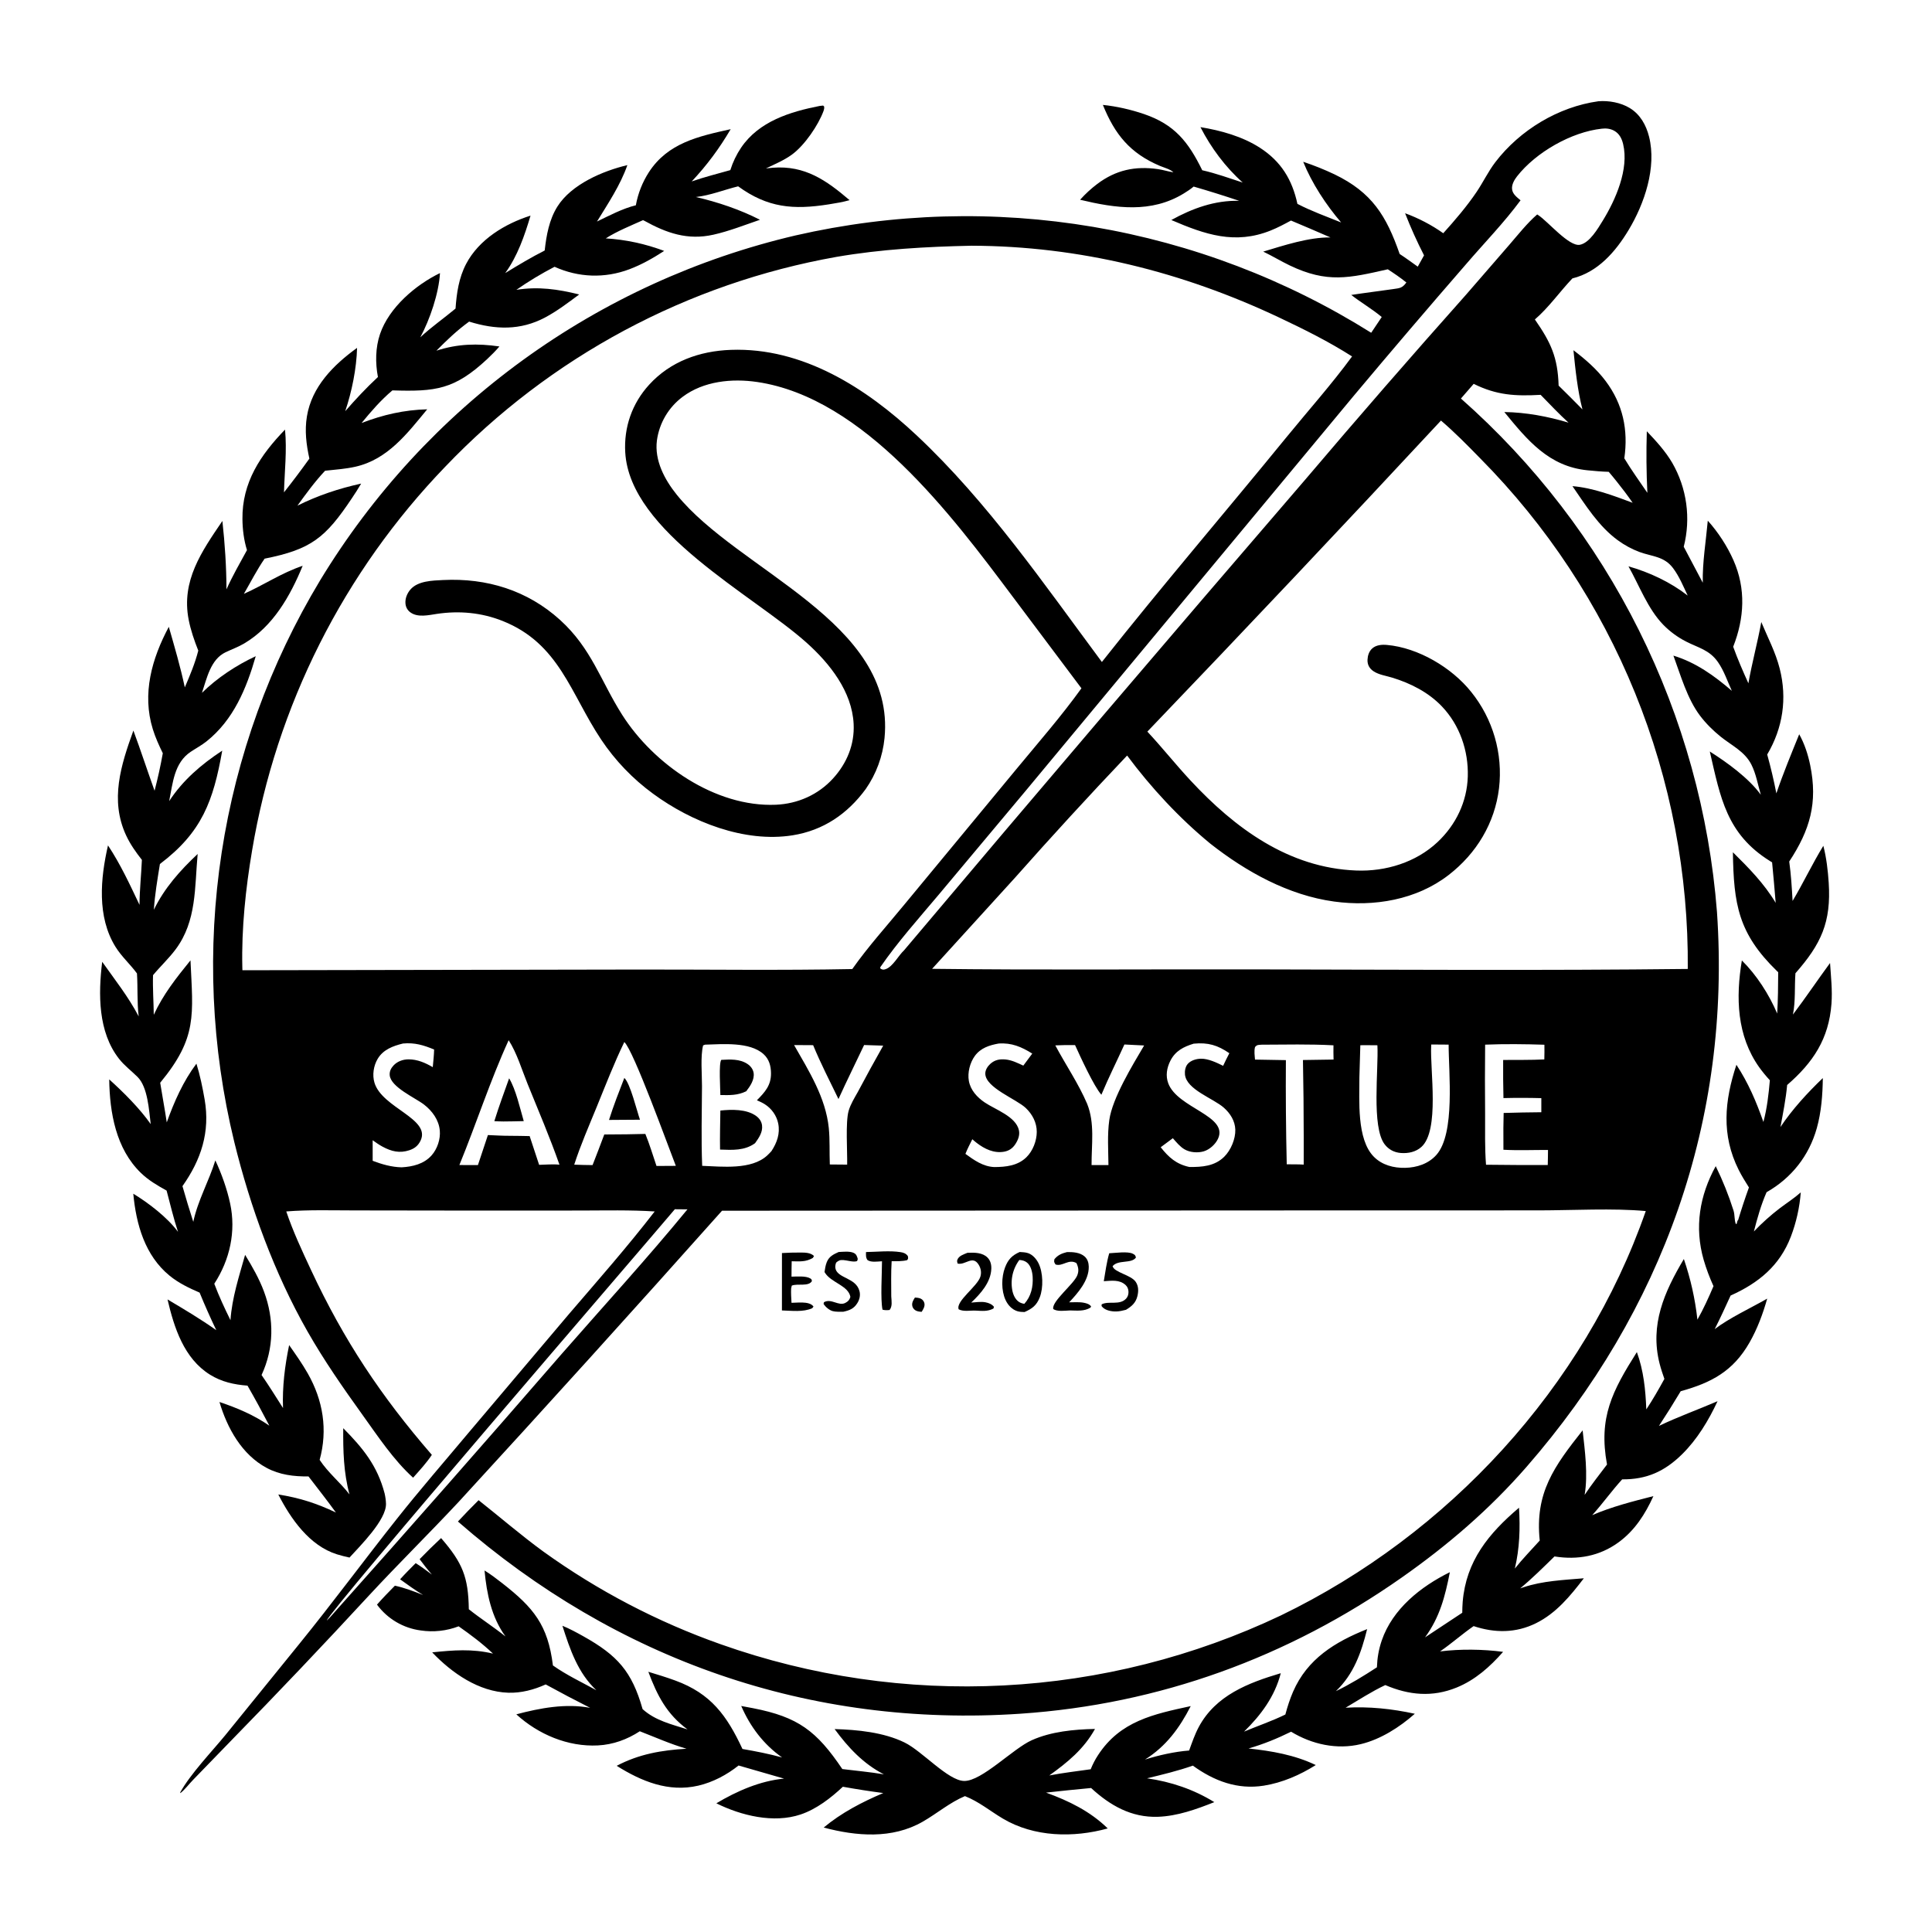
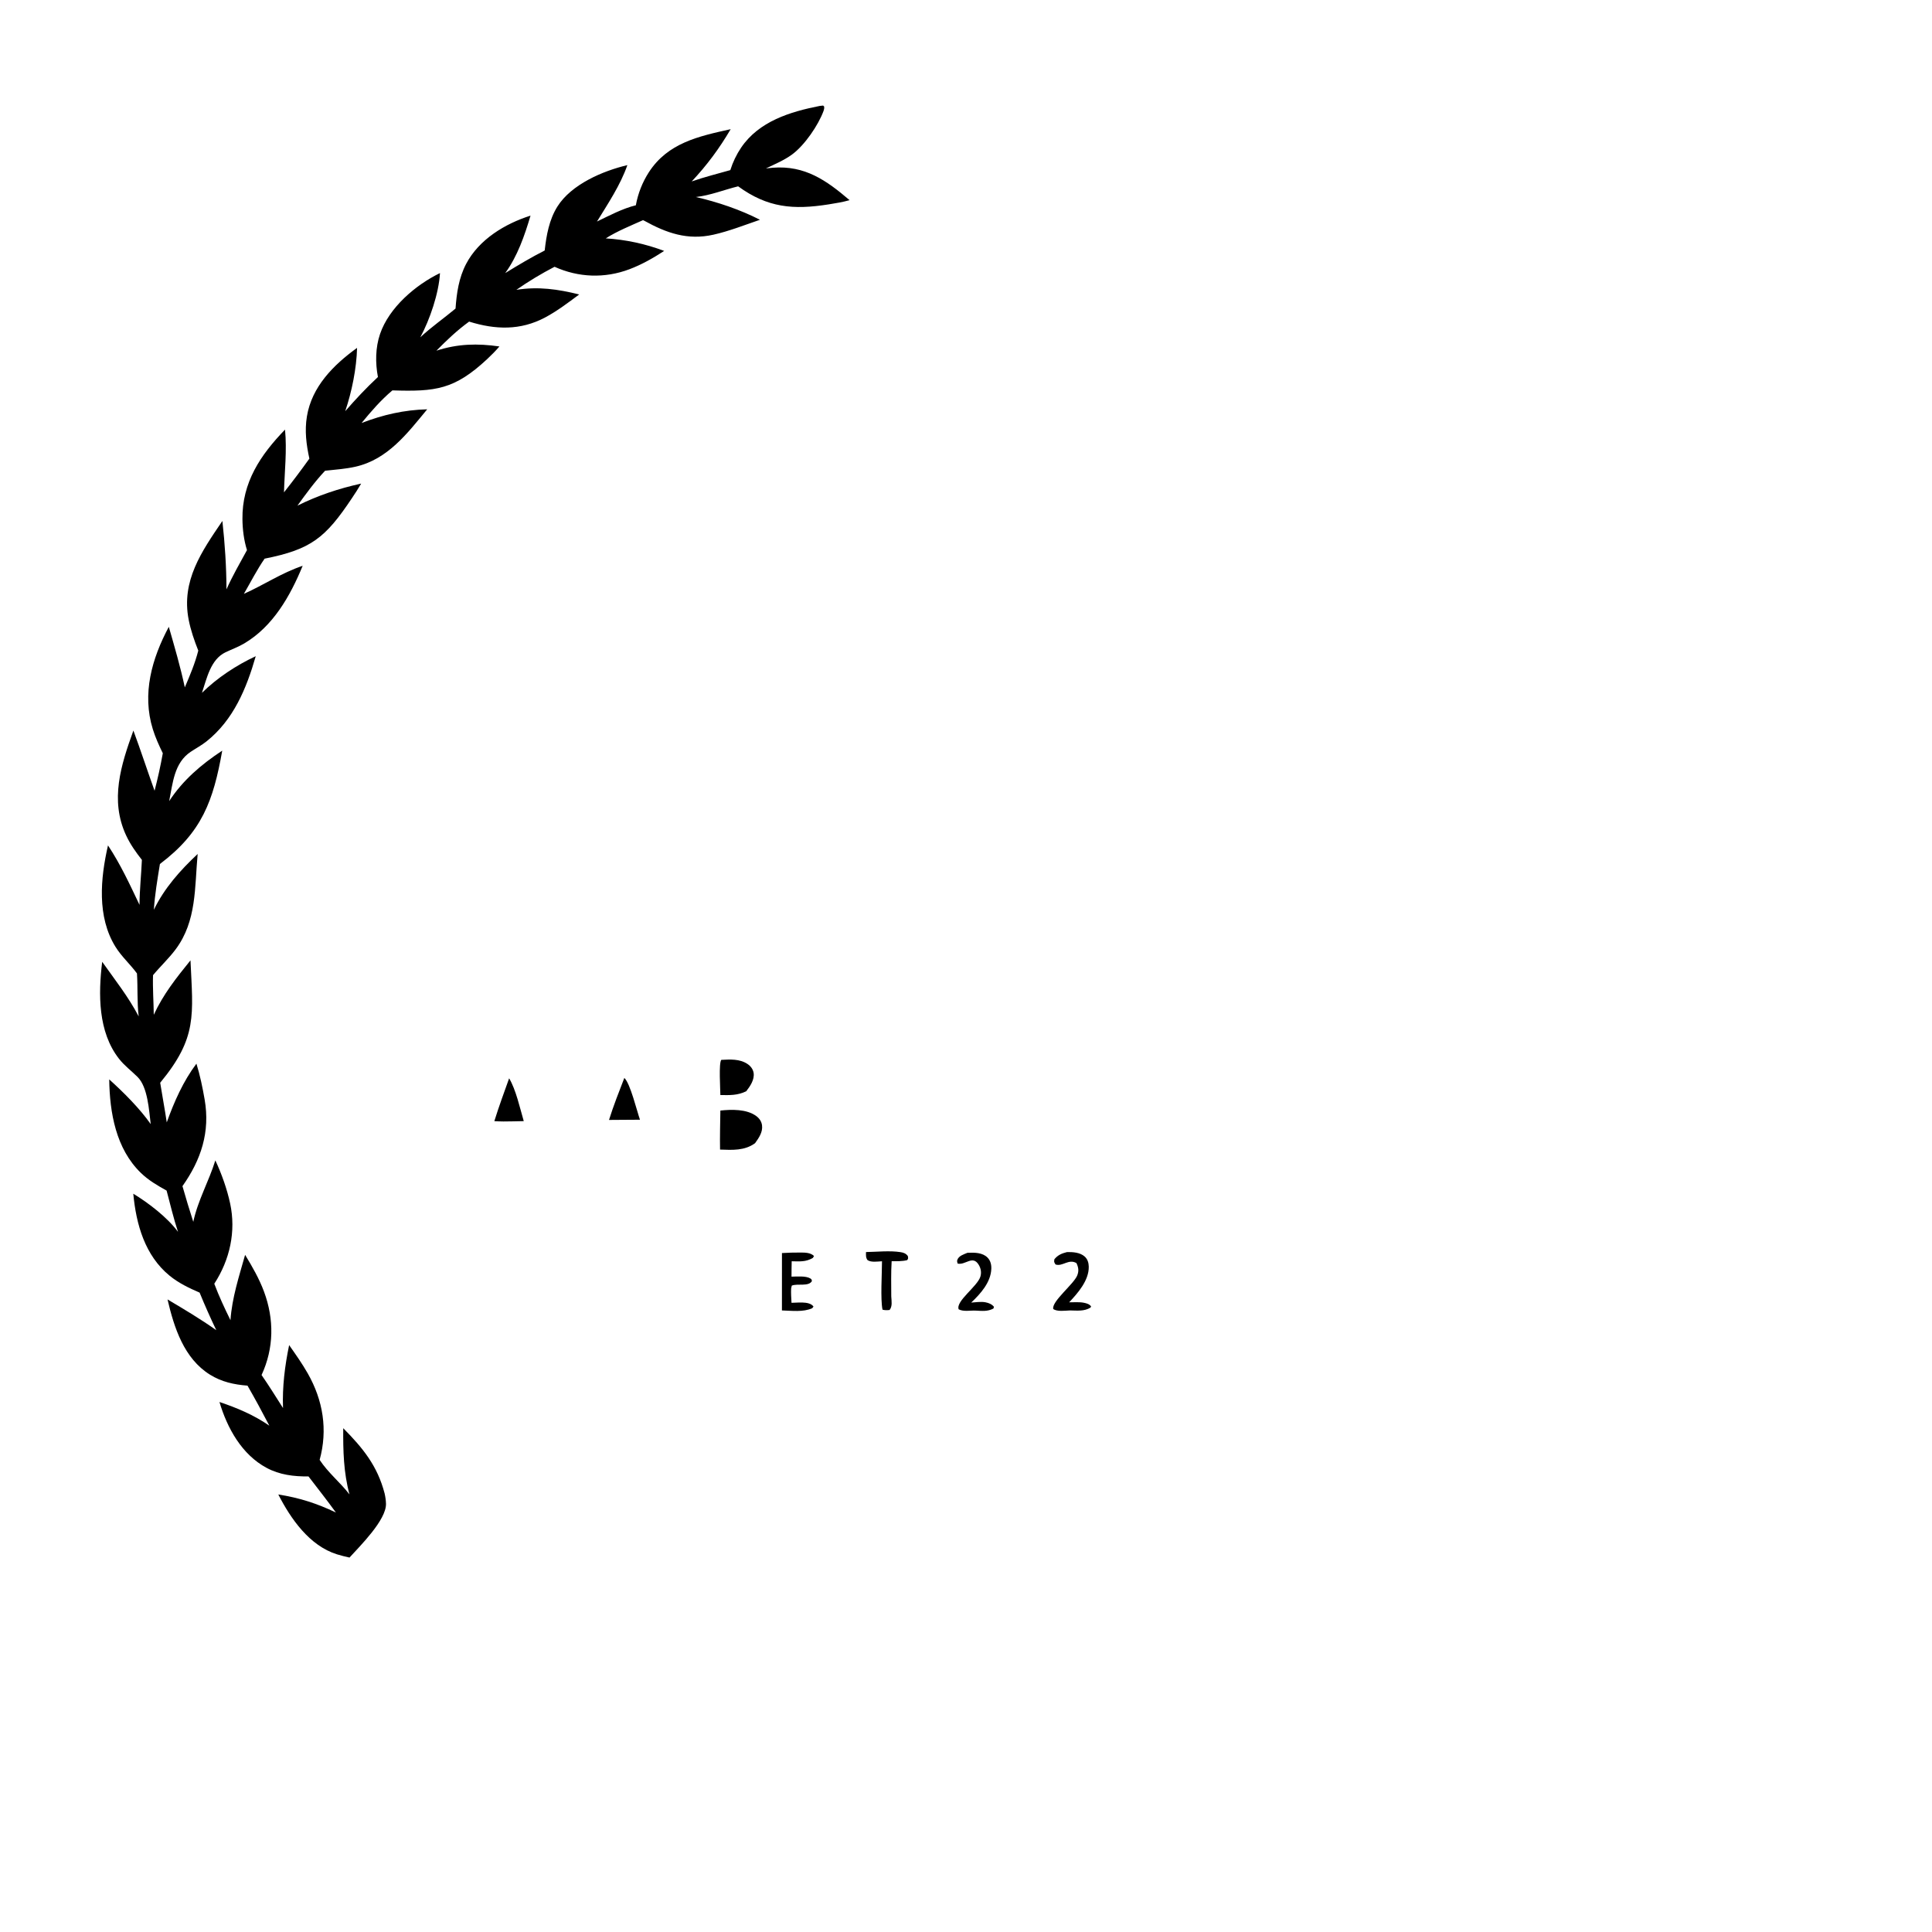
<svg xmlns="http://www.w3.org/2000/svg" width="1024" height="1024">
-   <path d="M484.943 687.716C485.987 687.776 487.075 687.88 488.038 688.326C489.04 688.79 489.838 689.86 489.99 690.945C490.219 692.586 489.311 693.963 488.506 695.297C487.425 695.222 486.145 695.101 485.205 694.507C484.231 693.891 483.583 692.958 483.473 691.803C483.324 690.243 484.15 688.971 484.943 687.716Z" />
  <path d="M459 663.613C464.749 663.516 471.619 662.769 477.26 663.655C478.924 663.917 480.107 664.32 481.166 665.708C481.331 666.892 481.539 666.821 480.846 667.89C478.145 668.582 475.361 668.452 472.59 668.475C472.2 674.658 472.386 680.928 472.388 687.125C472.518 689.517 473.09 692.39 471.488 694.322C470.082 694.455 469.139 694.517 467.748 694.152C466.598 688.556 467.474 675.025 467.478 668.496C465.124 668.61 461.765 669.21 459.782 667.865C458.821 666.52 458.992 665.187 459 663.613Z" />
  <path d="M512.756 664.011L513.3 663.986C516.697 663.849 520.791 663.932 523.37 666.504C524.976 668.107 525.497 670.264 525.418 672.479C525.159 679.699 519.713 685.693 514.766 690.392C517.107 690.242 519.919 689.804 522.223 690.223C523.907 690.528 525.793 691.257 526.826 692.658L526.524 693.569C523.347 695.198 520.577 694.811 517.123 694.655C514.275 694.505 510.677 695.324 508.121 693.964C506.422 689.651 518.057 681.844 519.627 676.625C520.27 674.487 519.905 672.335 518.773 670.43C515.536 664.985 511.678 670.747 507.538 669.707C507.366 668.903 507.122 668.477 507.435 667.671C508.256 665.553 510.832 664.835 512.756 664.011Z" />
-   <path d="M444.481 663.595C446.881 663.476 450.29 663.05 452.489 664.065C453.41 664.49 453.907 665.113 454.248 666.077C454.656 667.234 454.805 667.251 454.26 668.403C452.331 669.128 449.096 667.999 446.99 667.857C445.278 667.741 444.42 668.085 443.168 669.214C442.715 670.403 442.527 671.572 442.934 672.812C443.726 675.219 446.751 676.508 448.84 677.581C451.889 679.146 454.556 680.727 455.524 684.255C456.139 686.495 455.598 688.764 454.388 690.702C452.527 693.684 450.257 694.519 446.963 695.255C445.217 695.226 443.056 695.372 441.368 694.922C439.55 694.437 437.442 692.668 436.496 691.06L436.733 690.187C440.629 688.031 444.421 692.398 447.98 690.593C449.546 689.799 450.197 689.039 450.726 687.389C449.676 681.418 440.604 679.847 437.336 674.718C437.226 674.546 437.12 674.371 437.013 674.198C437.258 672.465 437.543 670.646 438.189 669.011C439.385 665.983 441.663 664.866 444.481 663.595Z" />
-   <path d="M587.913 664.253C590.967 664.135 597.713 663.124 600.386 664.489C601.606 665.113 601.741 665.291 602.073 666.516C599.672 669.935 592.704 667.512 589.694 671.091C590.509 674.449 599.49 675.698 601.98 679.448C603.495 681.731 603.472 684.354 602.855 686.939C602.002 690.509 599.833 692.398 596.784 694.222C595.071 694.654 593.392 695.069 591.614 695.102C589.182 695.148 585.964 694.612 584.247 692.719C583.68 692.093 583.863 692.246 583.909 691.314C587.807 689.371 593.392 691.991 596.855 688.311C597.759 687.349 598.152 686.036 598.124 684.736C598.092 683.289 597.625 682.034 596.553 681.056C593.31 678.097 589.044 678.829 585.03 679.067C585.869 674.14 586.523 669.056 587.913 664.253Z" />
  <path d="M414.453 664.147C417.701 663.933 421.036 663.864 424.292 663.872C426.718 663.877 429.668 663.911 431.44 665.715L430.85 666.711C427.075 668.924 423.862 668.583 419.615 668.494C419.525 671.209 419.539 673.932 419.515 676.649C422.272 676.617 427.126 676.147 429.509 677.613C430.27 678.082 430.124 678.195 430.343 678.99C428.533 682.075 422.813 680.155 419.668 681.395L419.32 682.875C419.198 685.436 419.369 687.958 419.517 690.513C421.955 690.461 424.703 690.182 427.111 690.502C428.692 690.712 430.233 691.228 431.169 692.503L430.491 693.39C425.697 695.54 419.587 694.707 414.438 694.561L414.453 664.147Z" />
  <path d="M565.536 663.626C568.668 663.563 572.48 663.796 574.927 666.011C576.44 667.381 577.025 669.319 577.066 671.311C577.219 678.592 571.352 685.27 566.677 690.249C569.138 690.276 572.165 689.999 574.553 690.504C575.969 690.804 577.458 691.201 578.302 692.448L577.99 693.053C574.679 695.112 570.871 694.617 567.125 694.564C564.599 694.648 560.326 695.31 558.254 693.8C557.233 689.858 569.182 680.578 570.978 675.963C571.915 673.555 571.609 671.733 570.534 669.457C566.345 667.047 563.222 671.444 559.461 670.204C558.656 668.893 558.607 668.932 558.849 667.424C560.699 665.164 562.754 664.338 565.536 663.626Z" />
-   <path d="M540.457 663.581C541.905 663.672 543.534 663.723 544.912 664.193C547.368 665.03 549.34 667.326 550.456 669.59C552.854 674.453 553.064 682.525 551.113 687.558C549.444 691.863 547.151 693.582 543.039 695.404C541.827 695.379 540.519 695.338 539.351 694.998C536.434 694.148 534.221 691.741 532.972 689.048C530.648 684.039 530.735 676.913 532.673 671.813C534.286 667.568 536.356 665.399 540.457 663.581ZM540.267 667.809Q539.957 668.224 539.669 668.654Q539.381 669.084 539.115 669.528Q538.848 669.972 538.605 670.428Q538.361 670.885 538.141 671.354Q537.921 671.822 537.724 672.301Q537.528 672.78 537.356 673.268Q537.184 673.757 537.036 674.253Q536.889 674.749 536.767 675.252Q536.645 675.755 536.549 676.264Q536.452 676.773 536.381 677.286Q536.311 677.798 536.266 678.314Q536.221 678.83 536.202 679.347Q536.183 679.864 536.19 680.382Q536.198 680.9 536.231 681.416Q536.264 681.933 536.324 682.447Q536.383 682.961 536.468 683.472C536.852 685.912 537.977 688.699 540.145 690.088C540.904 690.575 542.044 690.948 542.923 691.05C546.514 687.087 547.655 681.971 547.325 676.681C547.169 674.177 546.4 670.807 544.296 669.162C543.088 668.217 541.782 667.91 540.267 667.809Z" />
  <path d="M434.445 56.15L436.275 55.951L436.847 56.513C436.892 57.311 436.819 57.918 436.544 58.674C433.732 66.392 426.507 76.924 419.881 81.829C415.697 84.927 410.639 87.02 405.963 89.274Q407.782 89.048 409.609 88.9C426.629 87.593 437.948 95.529 450.298 106.09C446.708 107.113 442.918 107.738 439.227 108.32C420.509 111.276 406.9 110.169 391.234 98.755C383.866 100.571 376.359 103.598 368.826 104.424C380.412 107.106 392.218 111.076 402.798 116.486C394.728 119.246 386.447 122.525 378.115 124.393C364.453 127.455 353.349 123.567 341.433 116.975C341.232 116.864 341.014 116.788 340.805 116.694C334.143 119.692 327.237 122.44 321.053 126.345Q325.022 126.586 328.961 127.125Q332.901 127.665 336.788 128.499Q340.676 129.334 344.489 130.459Q348.303 131.584 352.021 132.993C346.177 136.799 340.1 140.262 333.556 142.724C320.519 147.627 306.645 147.137 293.922 141.401Q283.407 146.859 273.679 153.62C285.308 151.769 295.707 153.277 306.995 156.068C301.168 160.396 295.309 164.874 288.886 168.287C275.805 175.235 262.537 174.782 248.648 170.455C242.245 175.107 236.838 180.254 231.309 185.871C242.533 182.203 253.071 181.943 264.707 183.63C262.696 185.968 260.49 188.203 258.236 190.305C240.837 206.537 230.822 207.628 207.976 206.912C201.81 212.11 196.744 217.995 191.644 224.198C203.074 219.812 214.138 217.268 226.428 216.941C215.836 229.775 205.496 243.492 188.411 247.364C183.178 248.549 177.634 248.914 172.302 249.501C166.872 255.271 162.282 261.605 157.643 268.007C168.47 262.608 179.623 258.907 191.422 256.312C189.897 258.962 188.206 261.529 186.509 264.072C172.414 285.192 164.853 291.189 140.253 296.101C136.143 302.046 132.888 308.497 129.269 314.743C139.922 310.011 149.214 303.642 160.423 299.883C153.843 315.878 144.741 331.999 129.421 341.056C126.296 342.903 122.815 344.157 119.543 345.719C111.588 349.518 109.628 359.565 107.034 367.223C115.084 359.301 125.302 352.563 135.549 347.801C130.641 364.906 123.725 381.639 109.397 392.992C106.801 395.049 103.85 396.627 101.094 398.457C92.288 404.304 91.585 415.057 89.665 424.61C96.916 413.516 106.767 405.094 117.793 397.852C113.052 424.541 107.072 441.086 84.762 457.931C83.452 466.041 82.084 473.991 81.546 482.2C87.122 470.691 95.514 461.301 104.764 452.626C103.129 470.328 104.315 488.114 93.122 503.134C89.504 507.99 84.976 512.192 81.108 516.865C80.888 523.815 81.418 530.893 81.505 537.859C86.547 526.944 93.447 518.281 100.961 509.013C102.252 537.998 104.75 549.85 84.904 573.877C86.015 580.889 87.347 587.853 88.386 594.882C92.343 583.896 97.057 573.158 104.11 563.76C106.011 569.838 107.373 576.461 108.461 582.737C111.44 599.917 106.638 614.647 96.708 628.679Q99.409 638.192 102.448 647.603C104.834 636.278 110.74 626.045 114.135 615.029C117.445 622.099 120.331 630.198 121.971 637.829C125.174 652.725 121.825 667.718 113.576 680.413C116.069 687.038 119.038 693.385 122.157 699.731C122.941 687.941 126.729 676.422 129.914 665.098C133.715 671.342 137.374 677.705 139.928 684.577C145.375 699.233 145.229 714.551 138.634 728.79C142.6 734.483 146.257 740.441 150.003 746.282C149.59 734.994 150.963 723.965 153.248 712.935C156.689 717.831 160.167 722.744 163.127 727.95C171.235 742.207 173.798 757.805 169.419 773.762C173.931 780.634 180.259 785.631 185.229 792.054C182.083 780.373 181.838 768.969 181.922 756.97C192.42 767.581 200.001 776.885 203.848 791.524C204.254 793.321 204.539 795.187 204.582 797.029C204.778 805.575 190.976 819.242 185.242 825.54Q181.877 824.818 178.583 823.817C164.012 819.258 154.114 805.003 147.503 792.107C158.476 793.807 168.043 796.859 178.042 801.671C173.352 795.191 168.383 788.891 163.514 782.543C155.76 782.604 148.275 781.73 141.337 778.018C128.131 770.951 120.428 756.921 116.317 743.085C125.768 746.266 134.489 749.94 142.748 755.63C139.024 748.451 135.215 741.433 131.182 734.416C124.042 733.876 117.417 732.423 111.273 728.59C97.502 719.998 92.284 703.683 88.789 688.727C97.552 693.918 106.322 699.135 114.639 705.022Q109.927 695.198 105.799 685.114C100.148 682.673 94.677 680.058 89.881 676.138C76.782 665.434 72.157 648.87 70.643 632.695C78.677 637.548 88.861 645.372 94.355 652.932C91.992 645.799 90.246 638.312 88.303 631.042C83.393 628.299 78.718 625.595 74.658 621.658C61.447 608.849 58.128 589.736 57.888 572.097C65.504 578.972 73.962 587.387 79.877 595.787C78.962 588.438 78.355 576.228 72.903 570.804C69.576 567.494 65.976 564.883 63.05 561.136C51.931 546.899 52.057 526.855 54.163 509.775C60.992 519.422 67.956 528.179 73.511 538.715C72.588 531.183 73.081 523.519 72.597 515.943C69.002 511.017 64.458 507.073 61.183 501.784C51.341 485.893 53.229 465.537 57.24 448.083C63.852 458.039 68.827 468.828 73.942 479.594C73.98 471.687 74.866 463.673 75.205 455.754C71.989 451.658 69.047 447.508 66.842 442.769C58.135 424.052 64.114 405.47 70.701 387.202C74.608 397.778 78.113 408.498 81.923 419.108Q84.496 409.259 86.292 399.239C84.268 395.087 82.363 390.897 80.994 386.476C75.175 367.678 80.477 349.067 89.473 332.234C92.505 342.791 95.671 353.58 97.954 364.318C100.693 357.93 103.373 351.59 105.093 344.834C102.989 339.518 101.086 334.066 99.995 328.444C95.988 307.803 106.866 292.316 117.869 276.121C119.194 288.214 119.99 300.2 120.033 312.372C123.201 305.258 127.177 298.403 130.902 291.571C129.26 286.298 128.563 280.655 128.498 275.145C128.268 255.734 138.037 241.143 151.069 227.704C152.138 238.663 150.82 249.959 150.518 260.956Q157.464 252.184 163.975 243.084C162.343 235.58 161.412 228.351 162.668 220.703C165.26 204.912 176.767 193.401 189.253 184.382C188.985 195.253 186.468 207.64 182.973 217.951C188.498 211.58 194.138 205.572 200.313 199.823C198.88 192.361 198.97 184.228 201.441 176.994C206.221 163.001 220.25 151.014 233.202 144.74C232.605 155.384 227.833 169.397 222.763 178.781C228.599 173.336 235.303 168.678 241.443 163.548C242.027 155.324 243.189 147.262 247.063 139.87C253.845 126.931 267.623 118.588 281.189 114.287C278.056 124.857 274.304 135.742 267.781 144.742C274.619 140.537 281.546 136.407 288.7 132.76C289.599 124.705 291.064 116.42 295.449 109.452C302.844 97.703 319.523 90.588 332.52 87.52C328.806 98.14 322.272 107.861 316.416 117.412C322.929 114.275 329.973 110.518 337.014 108.798Q337.431 106.471 338.076 104.196Q338.72 101.922 339.585 99.722Q340.45 97.522 341.528 95.417Q342.606 93.313 343.885 91.325C353.951 75.747 370.267 72.22 387.277 68.471C381.298 78.652 374.699 87.56 366.622 96.168C373.3 93.832 380.284 92.104 387.09 90.161Q388.078 86.991 389.516 83.997Q390.953 81.004 392.808 78.249C402.292 64.302 418.672 59.262 434.445 56.15Z" />
-   <path d="M847.162 53.67C852.707 53.211 859.071 54.377 863.829 57.278C869.36 60.65 872.487 66.293 874.032 72.436C878.136 88.757 871.591 107.961 863.207 121.898C856.295 133.389 846.897 144.267 833.404 147.56C826.717 154.598 820.875 163.002 813.514 169.32C821.972 181.495 825.625 189.3 826.105 204.383Q832.49 210.624 838.735 217.004C836.137 206.948 834.991 195.96 833.961 185.627C840.271 190.435 846.242 195.586 851.028 201.96C860.225 214.208 863.073 227.932 860.923 242.925C864.698 249.179 869.022 255.167 873.136 261.207C872.607 250.268 872.512 239.525 872.846 228.579C877.801 233.796 882.641 239.069 886.312 245.297Q887.031 246.544 887.689 247.824Q888.348 249.104 888.943 250.414Q889.539 251.724 890.07 253.062Q890.602 254.4 891.068 255.761Q891.534 257.123 891.934 258.506Q892.333 259.889 892.666 261.289Q892.998 262.689 893.263 264.104Q893.527 265.519 893.723 266.945Q893.918 268.371 894.045 269.805Q894.171 271.239 894.228 272.677Q894.285 274.115 894.272 275.554Q894.26 276.994 894.177 278.431Q894.095 279.867 893.943 281.299Q893.792 282.73 893.571 284.152Q893.35 285.575 893.061 286.985Q892.772 288.395 892.415 289.789L902.506 308.86C902.288 297.99 904.188 286.799 905.163 275.966C910.636 282.048 915.475 289.485 918.784 296.974C925.447 312.056 924.557 327.683 918.626 342.797C921.019 349.41 923.786 355.768 926.686 362.17C928.588 351.262 931.55 340.581 933.52 329.687C936.962 337.975 941.055 345.593 943.288 354.39C947.304 370.207 944.974 385.856 936.654 399.907Q939.49 410.112 941.511 420.508C945.111 409.906 949.413 399.546 953.619 389.174C956.433 394.206 958.285 399.911 959.439 405.542C963.537 425.547 959.325 439.924 948.33 456.628C949.296 463.585 949.714 470.513 950.107 477.52C955.811 467.948 960.572 457.813 966.407 448.297C968.026 454.488 968.841 461.48 969.252 467.841C970.608 488.82 965.26 500.317 951.615 515.85C951.089 523.081 951.727 530.604 950.293 537.732C957.044 528.806 963.324 519.443 969.965 510.417C970.423 517.583 971.258 524.858 970.717 532.031C969.316 550.612 961.036 563.1 947.226 575.071C946.549 582.497 945.045 590.011 943.678 597.344C949.954 587.942 957.993 579.206 966.133 571.399C966.031 580.234 965.337 589.413 962.944 597.949C958.825 612.645 949.518 624.385 936.313 631.904C933.359 638.69 931.435 645.561 929.598 652.703Q935.997 645.999 943.358 640.367C947.061 637.579 950.98 635.073 954.447 631.986Q954.214 634.986 953.768 637.962Q953.322 640.938 952.665 643.875Q952.008 646.811 951.144 649.693Q950.279 652.576 949.211 655.389C943.28 670.9 932.09 679.995 917.258 686.671C914.532 692.649 911.794 698.602 908.83 704.466C916.635 698.51 927.895 693.319 936.655 688.299C934.37 696.366 931.448 704.26 927.282 711.561C918.633 726.724 907.109 732.88 890.808 737.373Q885.237 746.696 879.27 755.771C889.357 750.921 900.048 747.112 910.334 742.669C905.59 752.868 899.495 762.99 891.415 770.906C882.219 779.915 872.685 784.196 859.794 784.087C854.229 790.176 849.446 796.94 843.902 803.066C854.232 798.584 865.444 795.757 876.337 792.972C871.984 802.557 866.448 811.221 857.821 817.499C847.744 824.833 836.102 826.902 823.91 824.944C818.032 830.687 812.058 836.65 805.72 841.877L807.449 841.298C817.68 837.86 828.79 837.436 839.472 836.521C832.323 845.856 824.833 855.041 814.078 860.353C803.375 865.638 792.215 865.578 781.053 861.871C774.947 866.096 769.394 871.077 763.259 875.285C773.949 873.949 786 874.089 796.675 875.516C789.751 883.383 781.892 890.422 772.068 894.423C759.174 899.675 746.802 898.494 734.233 893.12C726.992 896.531 720.086 901.055 713.192 905.125C725.67 904.403 737.699 905.678 749.883 908.328C741.803 915.467 731.788 921.893 721.204 924.438C708.531 927.485 695.311 924.53 684.302 917.845C676.995 921.44 669.584 924.486 661.749 926.726C674.038 928.058 686.153 930.13 697.391 935.512C689.043 940.777 679.648 944.882 669.848 946.436C655.842 948.657 643.465 943.938 632.234 935.822C624.293 938.611 616.118 940.568 607.947 942.542C620.654 944.363 632.655 948.405 643.62 955.17C634.062 958.947 624.082 962.582 613.704 962.937C599.682 963.415 588.334 956.946 578.305 947.682Q566.358 948.796 554.432 950.118C566.541 954.524 577.801 960.001 587.12 969.106C568.951 974.15 548.076 973.735 531.524 963.885C524.643 959.791 518.983 954.979 511.447 951.974C503.301 955.407 496.62 961.21 489 965.567C472.796 974.835 453.879 973.232 436.575 968.637C445.983 960.799 456.944 955.104 468.154 950.352Q457.403 948.936 446.732 947.01C440.328 953.013 432.743 958.89 424.335 961.715C410.001 966.531 392.776 962.301 379.682 955.788C390.508 949.318 402.95 943.877 415.573 942.704L391.455 935.75C385.263 940.69 377.836 944.64 370.095 946.434C354.368 950.08 340.001 944.165 326.863 935.918C338.716 929.671 350.664 927.649 363.866 926.861C355.503 924.447 347.227 920.753 339.106 917.605C332.387 921.987 324.935 924.696 316.9 925.109C301.002 925.926 285.299 919.267 273.66 908.632C286.222 905.289 299.838 902.747 312.8 905.191Q300.91 899.185 289.229 892.781C283.052 895.587 276.254 897.389 269.434 897.179C253.783 896.697 239.493 886.747 229.064 875.782C240.272 874.625 250.215 873.8 261.304 876.448C255.656 871.075 249.459 866.451 243.091 861.979Q241.897 862.437 240.676 862.816Q239.455 863.196 238.212 863.497Q236.969 863.797 235.71 864.017Q234.45 864.237 233.179 864.375Q231.908 864.514 230.63 864.57Q229.353 864.627 228.074 864.601Q226.796 864.575 225.522 864.467Q224.248 864.359 222.983 864.169Q222.126 864.056 221.276 863.9Q220.426 863.744 219.585 863.546Q218.743 863.348 217.913 863.107Q217.083 862.867 216.266 862.585Q215.449 862.303 214.647 861.98Q213.845 861.658 213.061 861.295Q212.276 860.933 211.511 860.531Q210.745 860.13 210.001 859.69Q209.257 859.251 208.536 858.775Q207.814 858.298 207.118 857.786Q206.422 857.274 205.752 856.728Q205.082 856.182 204.441 855.602Q203.799 855.023 203.188 854.412Q202.576 853.802 201.996 853.161Q201.416 852.52 200.869 851.851Q200.322 851.182 199.809 850.486C202.862 847.014 206.054 843.726 209.307 840.445C214.483 841.576 219.324 843.434 224.231 845.379C220.023 842.794 216.048 839.971 212.06 837.067C214.724 834.116 217.517 831.307 220.325 828.494C223.306 830.327 226.11 832.505 228.94 834.563C226.608 831.944 224.5 829.212 222.406 826.402Q227.95 820.663 233.788 815.223C245.172 828.342 248.23 835.893 248.482 852.935C254.802 857.963 261.612 862.327 267.924 867.363C260.487 857.152 257.968 844.722 256.809 832.383C260.075 834.408 263.125 836.726 266.152 839.088C282.777 852.061 290.432 861.298 293.058 882.72C300.232 887.8 308.387 891.636 316.087 895.857C306.285 886.697 302.072 874.15 298.088 861.691C301.867 863.22 305.559 865.23 309.12 867.222C327.271 877.374 334.919 885.875 340.587 905.869C347.361 912.001 355.908 913.896 364.406 916.628C353.369 908.551 348.296 898.555 343.632 886.083C348.421 887.529 353.221 888.999 357.92 890.719C376.829 897.638 385.266 909.3 393.521 926.995C400.568 928.21 407.633 929.59 414.53 931.487C404.706 924.584 397.609 915.164 392.866 904.205Q396.011 904.765 399.145 905.382C423.04 910.035 432.835 917.458 446.452 937.637C453.787 938.57 461.195 939.194 468.484 940.438C457.582 934.841 449.55 926.232 442.366 916.442C454.507 916.796 468.304 918.143 479.383 923.533C488.781 928.106 502.484 943.819 511.031 943.945C520.39 944.083 536.876 926.822 546.835 922.359C557.134 917.743 569.217 916.605 580.369 916.377C574.437 927.066 565.901 934.024 556.153 941.028C563.401 939.65 570.79 938.783 578.096 937.74Q579.661 933.813 581.973 930.275C593.741 912.171 611.428 908.539 631.111 904.271C625.168 915.897 618.032 925.61 606.872 932.602C614.173 930.281 622.604 928.411 630.257 927.814C631.802 923.606 633.261 919.268 635.385 915.311C644.372 898.566 661.573 891.962 678.841 886.829C675.678 899.154 668.331 909.041 659.374 917.798C666.684 914.724 674.121 912.236 681.263 908.734C682.359 904.633 683.664 900.541 685.355 896.645C692.899 879.266 707.515 870.272 724.61 863.466C721.507 875.893 717.548 887.298 708.05 896.35C715.686 892.664 722.697 888.316 729.793 883.711C729.97 878.759 730.748 874.172 732.361 869.474C738.107 852.736 753.02 840.916 768.451 833.295C765.931 846.148 763.129 857.121 755.303 867.837L775.029 854.795Q775.04 851.905 775.255 849.024C777.063 827.302 789.04 812.769 805.108 799.124C805.772 810.059 805.43 820.679 802.902 831.368C806.974 826.221 811.698 821.412 816.091 816.525C813.437 791.228 823.753 777.166 838.823 758.12C840.022 768.85 841.731 781.586 839.89 792.313C843.569 786.783 847.753 781.524 851.75 776.217C847.147 751.213 854.582 737.235 867.569 716.635C871.155 726.445 872.172 736.64 872.575 747.011C876.046 741.775 879.143 736.35 882.163 730.846C881.221 728.167 880.312 725.485 879.614 722.73C874.395 702.133 882.061 684.828 892.482 667.308C896.095 677.975 898.411 688.244 899.668 699.44C902.908 693.696 905.608 687.751 908.188 681.693Q905.079 674.902 902.976 667.735C898.01 650.464 900.802 633.682 909.368 618.086Q914.959 629.508 918.806 641.629C919.53 643.907 919.194 646.752 920.012 648.664L920.407 648.805L920.993 646.76L921.178 646.895Q923.838 638.052 926.969 629.364C925.057 626.342 923.145 623.265 921.54 620.068C912.246 601.555 914.02 583.461 920.336 564.357C926.637 573.961 930.862 583.879 934.641 594.672C936.592 587.298 937.397 580.13 938.062 572.563Q935.044 569.307 932.439 565.713C920.498 548.921 919.955 528.714 923.223 509.058C931.021 516.753 937.692 527.141 941.947 537.201C942.373 529.898 942.461 522.626 942.484 515.312L941.832 514.681C921.278 494.713 918.894 479.235 918.471 451.714C926.89 460.023 935.039 468.298 941.149 478.526Q940.279 467.787 939.249 457.063L938.111 456.363C915.121 442.034 911.886 422.854 906.231 398.316C915.297 404.043 926.917 412.435 933.27 421.242C931.699 415.926 930.76 410.127 928.227 405.165C924.699 398.254 917.757 395.11 911.976 390.445C907.959 387.204 904.174 383.465 901.057 379.341C894.285 370.379 890.804 357.991 886.942 347.494C898.842 351.123 908.588 358.134 917.911 366.149C915.593 361.1 913.754 355.513 910.564 350.937C905.989 344.371 900.139 343.384 893.565 339.982Q891.897 339.128 890.304 338.141Q888.71 337.155 887.202 336.042Q885.694 334.93 884.28 333.7Q882.866 332.47 881.557 331.129C873.369 322.706 868.835 310.316 863.129 300.178C874.267 303.325 885.35 308.542 894.505 315.658C892.208 310.775 890.005 305.43 886.742 301.102C882.01 294.825 875.783 295.038 869.039 292.595Q865.943 291.44 863.035 289.87Q860.127 288.299 857.464 286.342C847.343 278.976 840.426 267.823 833.431 257.67C844.261 258.542 855.208 262.726 865.341 266.486C862.656 262.606 859.856 258.904 856.902 255.226C855.554 253.467 854.072 251.785 852.659 250.077C848.936 249.984 845.183 249.635 841.477 249.272C820.968 247.265 809.612 233.394 797.323 218.389C808.784 218.551 820.408 220.718 831.344 224.013C826.207 219.331 821.425 214.242 816.571 209.271C803.193 210.028 793.245 209.499 781.09 203.443L774.325 211.232Q777.975 214.456 781.547 217.768Q785.119 221.079 788.61 224.475Q792.101 227.871 795.51 231.35Q798.918 234.829 802.242 238.389Q805.566 241.949 808.804 245.588Q812.041 249.227 815.19 252.942Q818.339 256.658 821.398 260.448Q824.457 264.239 827.423 268.101Q830.39 271.964 833.263 275.897Q836.136 279.83 838.914 283.831Q841.691 287.831 844.372 291.898Q847.053 295.964 849.635 300.094Q852.217 304.224 854.699 308.414Q857.181 312.605 859.562 316.854Q861.943 321.103 864.221 325.408Q866.498 329.713 868.672 334.072Q870.846 338.43 872.914 342.84Q874.982 347.249 876.944 351.707Q878.906 356.165 880.76 360.669Q882.614 365.173 884.359 369.72Q886.104 374.267 887.739 378.855Q889.375 383.443 890.899 388.068Q892.424 392.694 893.837 397.355Q895.25 402.016 896.55 406.71Q897.851 411.404 899.038 416.127Q900.225 420.851 901.299 425.602Q902.372 430.352 903.331 435.128Q904.29 439.903 905.134 444.7Q905.978 449.497 906.706 454.312Q907.434 459.128 908.047 463.96Q908.659 468.792 909.155 473.637Q909.651 478.482 910.03 483.338C917.597 593.591 881.401 694.529 809.083 777.491C789.462 800.001 767.362 818.982 742.944 836.13C682.695 878.44 614.401 903.338 540.848 908.302C429.312 915.831 326.707 879.768 242.713 806.439Q248.071 800.668 253.669 795.129C265.15 804.21 276.183 813.749 288.028 822.386Q293.425 826.269 298.956 829.957Q304.488 833.646 310.146 837.136Q315.805 840.626 321.584 843.913Q327.363 847.2 333.256 850.28Q339.148 853.36 345.145 856.228Q351.143 859.097 357.239 861.751Q363.335 864.405 369.521 866.84Q375.707 869.276 381.976 871.491Q386.469 873.083 390.999 874.564Q395.529 876.045 400.094 877.415Q404.66 878.785 409.257 880.042Q413.854 881.3 418.481 882.444Q423.108 883.589 427.761 884.62Q432.415 885.651 437.092 886.568Q441.77 887.484 446.468 888.286Q451.166 889.088 455.883 889.775Q460.599 890.461 465.331 891.032Q470.063 891.603 474.808 892.058Q479.552 892.513 484.306 892.851Q489.061 893.19 493.822 893.412Q498.583 893.634 503.348 893.739Q508.113 893.845 512.879 893.833Q517.646 893.822 522.41 893.694Q527.175 893.566 531.935 893.321Q536.695 893.076 541.447 892.715Q546.2 892.354 550.942 891.876Q555.685 891.399 560.414 890.805Q565.143 890.212 569.856 889.503Q574.569 888.794 579.264 887.969Q583.958 887.145 588.631 886.206Q593.304 885.267 597.953 884.214Q602.601 883.161 607.222 881.994Q611.844 880.827 616.435 879.548Q621.026 878.268 625.585 876.877Q630.143 875.485 634.667 873.982Q639.19 872.48 643.675 870.866Q648.16 869.253 652.604 867.531Q657.048 865.809 661.449 863.978Q665.849 862.147 670.204 860.209Q674.558 858.271 678.864 856.227C767.6 813.322 839.71 735.348 872.292 641.891C855.228 640.282 833.288 641.507 815.783 641.526L708.717 641.542L382.695 641.706Q313.463 719.392 243.088 796.043C227.486 812.76 211.156 828.806 195.605 845.599Q159.668 884.527 122.641 922.421L102.474 943.223C100.18 945.562 98.144 948.376 95.591 950.407L95.518 950.003C101.065 940.063 111.94 928.775 119.393 919.707L158.501 871.476C176.239 849.641 192.89 827.045 210.355 805.011C222.666 789.478 235.777 774.403 248.506 759.197L301.387 696.678C316.814 678.685 332.523 660.866 347.005 642.092C333.981 641.254 320.855 641.59 307.809 641.609L248.354 641.629L188.166 641.546C176.079 641.554 163.773 641.127 151.727 642.087C155.263 652.612 160.144 663.041 164.836 673.096C182.231 710.374 202.016 740.098 228.892 771.106C226.034 775.417 222.384 779.34 218.954 783.207C208.619 773.892 200.24 761.197 192.18 749.974C181.81 735.531 171.745 721.091 162.942 705.618C145.352 674.699 132.655 639.752 124.173 605.277Q123.03 600.586 122.002 595.869Q120.974 591.152 120.062 586.411Q119.15 581.67 118.353 576.909Q117.557 572.147 116.877 567.367Q116.197 562.587 115.634 557.792Q115.071 552.998 114.625 548.19Q114.18 543.383 113.851 538.566Q113.523 533.75 113.312 528.927Q113.102 524.103 113.009 519.276Q112.916 514.449 112.941 509.622Q112.967 504.794 113.11 499.968Q113.253 495.142 113.513 490.322Q113.774 485.501 114.152 480.688Q114.531 475.875 115.027 471.073Q115.522 466.27 116.135 461.481Q116.748 456.693 117.478 451.92Q118.207 447.148 119.053 442.395Q119.899 437.642 120.861 432.91Q121.823 428.179 122.9 423.473Q123.976 418.767 125.168 414.089Q126.359 409.41 127.665 404.762Q128.97 400.114 130.389 395.499Q131.807 390.884 133.338 386.306Q134.869 381.727 136.511 377.187Q138.153 372.647 139.905 368.148Q141.657 363.65 143.519 359.195Q145.381 354.741 147.351 350.333Q149.321 345.925 151.398 341.567Q153.475 337.209 155.657 332.903Q157.84 328.596 160.127 324.345Q162.414 320.093 164.805 315.899Q167.195 311.704 169.687 307.569Q172.278 303.298 174.975 299.092Q177.671 294.887 180.472 290.75Q183.272 286.613 186.174 282.547Q189.077 278.48 192.079 274.488Q195.082 270.495 198.183 266.578Q201.284 262.661 204.481 258.823Q207.678 254.985 210.97 251.227Q214.262 247.469 217.647 243.794Q221.031 240.12 224.506 236.53Q227.98 232.941 231.543 229.439Q235.106 225.937 238.755 222.525Q242.404 219.113 246.136 215.792Q249.869 212.472 253.683 209.246Q257.497 206.019 261.39 202.888Q265.283 199.758 269.253 196.725Q273.223 193.692 277.267 190.759Q281.311 187.826 285.426 184.994Q289.542 182.162 293.727 179.434Q297.912 176.705 302.163 174.082Q306.414 171.458 310.73 168.941Q315.045 166.424 319.422 164.015Q323.798 161.607 328.233 159.307Q332.668 157.008 337.159 154.82Q341.65 152.631 346.194 150.556Q350.738 148.48 355.332 146.517Q359.927 144.555 364.568 142.708Q369.21 140.86 373.896 139.129Q378.582 137.398 383.31 135.783Q388.037 134.169 392.804 132.673Q397.57 131.177 402.372 129.8Q407.175 128.422 412.009 127.165Q416.844 125.908 421.709 124.771Q426.545 123.664 431.406 122.675Q436.268 121.687 441.152 120.818Q446.036 119.95 450.941 119.201Q455.845 118.453 460.766 117.825Q465.687 117.196 470.622 116.689Q475.557 116.182 480.503 115.797Q485.449 115.411 490.403 115.146Q495.357 114.882 500.315 114.739Q505.274 114.597 510.235 114.576Q515.196 114.555 520.156 114.656Q525.116 114.757 530.072 114.979Q535.028 115.202 539.977 115.546Q544.926 115.89 549.865 116.355Q554.804 116.82 559.73 117.407Q564.656 117.993 569.567 118.701Q574.477 119.408 579.369 120.235Q584.26 121.063 589.13 122.01Q593.999 122.957 598.844 124.024Q603.689 125.09 608.507 126.275Q613.324 127.46 618.111 128.763Q622.898 130.066 627.651 131.486Q632.404 132.906 637.122 134.442Q641.839 135.978 646.517 137.63Q651.195 139.281 655.831 141.047Q660.467 142.813 665.058 144.692Q669.65 146.571 674.193 148.562Q678.737 150.553 683.231 152.655Q687.724 154.757 692.165 156.969Q696.606 159.18 700.991 161.5Q705.376 163.82 709.703 166.247Q714.03 168.674 718.296 171.206Q722.561 173.739 726.764 176.375L732.35 168.021C727.294 163.791 721.41 160.399 716.183 156.323C723.585 155.192 731.006 154.29 738.413 153.219C742.007 152.699 743.177 152.722 745.407 149.729C742.252 147.168 738.961 144.945 735.556 142.732C715.093 147.378 703.452 150.191 683.627 140.704C678.844 138.415 674.321 135.639 669.533 133.359C680.501 130.064 693.683 125.703 705.162 125.847C698.24 122.762 691.219 119.871 684.25 116.892C680.768 118.792 677.216 120.672 673.533 122.153C654.555 129.783 638.735 124.308 620.825 116.618C631.984 110.429 643.966 106.098 656.798 106.445Q644.811 102.41 632.663 98.887C631.025 100.261 629.269 101.416 627.449 102.53C610.134 113.136 591.292 110.385 572.472 105.874Q576.609 101.257 581.55 97.513C591.423 90.085 601.646 87.9 613.785 89.644C616.548 90.041 619.181 90.924 621.914 91.323C620.438 89.736 616.82 88.794 614.75 87.916C598.948 81.21 590.883 71.25 584.551 55.604C591.831 56.348 599.394 58.084 606.305 60.439C622.592 65.99 629.846 75.205 637.212 90.232C644.446 91.869 651.626 94.467 658.676 96.755C649.494 88.605 641.838 78.269 636.261 67.385C647.089 69.15 658.559 72.335 667.847 78.355C679.009 85.59 684.881 95.206 687.655 108.055C695.007 111.88 703.15 114.804 710.84 117.91C702.824 108.606 695.303 97.083 690.722 85.75Q699.214 88.568 707.299 92.401C727.168 101.99 734.782 114.326 741.851 134.616C745.113 136.737 748.26 139.088 751.442 141.33L754.769 135.341Q749.18 124.44 744.729 113.026C751.711 115.551 758.935 119.317 764.954 123.619C771.15 116.734 777.464 109.386 782.641 101.705C786.11 96.559 788.783 90.894 792.558 85.951C805.548 68.947 825.96 56.616 847.162 53.67ZM514.957 130.236C490.873 130.754 467.136 132.064 443.352 136.154Q439.673 136.807 436.007 137.534Q432.342 138.26 428.691 139.058Q425.041 139.857 421.407 140.727Q417.773 141.597 414.157 142.539Q410.541 143.482 406.944 144.495Q403.347 145.508 399.771 146.593Q396.195 147.677 392.641 148.832Q389.087 149.987 385.557 151.211Q382.027 152.436 378.521 153.731Q375.016 155.025 371.537 156.388Q368.057 157.752 364.606 159.184Q361.154 160.616 357.732 162.115Q354.309 163.615 350.917 165.183Q347.525 166.75 344.164 168.384Q340.804 170.018 337.476 171.718Q334.148 173.418 330.855 175.183Q327.562 176.949 324.304 178.779Q321.046 180.61 317.825 182.504Q314.604 184.398 311.421 186.356Q308.238 188.314 305.094 190.334Q301.951 192.354 298.848 194.436Q295.745 196.518 292.683 198.661Q289.622 200.804 286.604 203.007Q283.585 205.21 280.611 207.472Q277.637 209.734 274.708 212.055Q271.779 214.375 268.897 216.753Q266.014 219.132 263.179 221.566Q260.345 224.001 257.558 226.491Q254.772 228.981 252.036 231.526Q249.299 234.07 246.614 236.669Q243.928 239.267 241.294 241.918Q238.661 244.569 236.08 247.271Q233.57 249.872 231.109 252.519Q228.649 255.167 226.238 257.86Q223.828 260.554 221.469 263.292Q219.109 266.03 216.802 268.813Q214.495 271.595 212.24 274.42Q209.986 277.245 207.785 280.112Q205.584 282.979 203.437 285.887Q201.291 288.796 199.199 291.743Q197.108 294.691 195.072 297.678Q193.037 300.665 191.058 303.689Q189.079 306.714 187.157 309.775Q185.235 312.837 183.372 315.933Q181.508 319.03 179.703 322.162Q177.897 325.293 176.152 328.458Q174.406 331.623 172.72 334.82Q171.034 338.017 169.408 341.245Q167.783 344.474 166.218 347.732Q164.654 350.99 163.151 354.278Q161.648 357.565 160.207 360.88Q158.767 364.195 157.388 367.536Q156.01 370.878 154.695 374.244Q153.381 377.611 152.129 381.002Q150.878 384.393 149.691 387.807Q148.503 391.221 147.38 394.657Q146.258 398.092 145.2 401.548Q144.142 405.005 143.149 408.48Q142.156 411.956 141.229 415.449Q140.302 418.943 139.441 422.453Q138.58 425.963 137.785 429.489Q136.99 433.015 136.261 436.556Q135.533 440.096 134.871 443.649Q134.21 447.203 133.615 450.768C130.196 470.953 127.973 492.055 128.436 512.552Q128.455 513.402 128.484 514.252L338.874 513.875C376.462 513.84 414.143 514.362 451.719 513.624C460.203 501.595 470.223 490.535 479.56 479.156L538.781 407.548C550.429 393.451 562.498 379.679 573.184 364.814L536.465 315.87C504.565 273.269 457.929 210.839 401.335 202.467C387.944 200.486 372.92 201.982 361.797 210.333Q361.107 210.847 360.444 211.395Q359.781 211.943 359.146 212.523Q358.511 213.103 357.905 213.714Q357.3 214.325 356.725 214.965Q356.151 215.605 355.609 216.273Q355.067 216.941 354.558 217.635Q354.05 218.329 353.577 219.048Q353.104 219.766 352.667 220.507Q352.23 221.248 351.83 222.009Q351.43 222.771 351.069 223.552Q350.707 224.332 350.385 225.13Q350.063 225.927 349.781 226.74Q349.499 227.553 349.257 228.378Q349.015 229.204 348.815 230.04Q348.615 230.877 348.456 231.722Q348.297 232.568 348.181 233.42C346.804 244.041 352.27 254.241 358.719 262.239C391.307 302.651 474.851 329.582 468.818 391.197Q468.638 393.008 468.342 394.804Q468.047 396.6 467.639 398.373Q467.23 400.147 466.71 401.891Q466.19 403.635 465.56 405.343Q464.93 407.05 464.193 408.714Q463.455 410.378 462.614 411.992Q461.773 413.606 460.831 415.163Q459.889 416.721 458.85 418.215C449.174 431.399 436.361 440.144 420.06 442.735C394.563 446.789 366.425 435.589 346.162 420.7Q342.124 417.752 338.359 414.461Q334.595 411.169 331.134 407.561Q327.672 403.953 324.54 400.055Q321.408 396.157 318.63 392C302.378 367.646 296.482 341.086 266.386 329.117C255.178 324.66 243.393 323.605 231.523 325.376C227.152 326.028 221.499 327.4 217.591 324.626C216.002 323.498 215.081 321.849 214.906 319.916C214.665 317.239 215.759 314.531 217.48 312.515C221.464 307.847 229.191 307.71 234.88 307.428C258.002 306.282 279.545 312.903 296.821 328.552C313.587 343.738 318.314 360.872 329.78 378.896C346.46 405.114 379.097 427.89 411.206 426.533C422.834 426.042 433.705 421.218 441.554 412.577C448.852 404.544 452.98 394.664 452.447 383.734C451.607 366.515 439.8 351.649 427.464 340.608C399.029 315.162 333.852 282.024 331.392 239.781C330.614 226.416 335.022 213.819 344.054 203.918C355.359 191.526 370.806 186.046 387.325 185.435C425.426 184.027 459.137 205.673 485.872 230.773C523.619 266.211 553.281 309.485 584.023 350.864C615.808 310.663 649.243 271.709 681.64 231.992C693.307 217.689 705.713 203.808 716.626 188.918C704.36 181.099 691.261 174.573 678.124 168.364C626.574 144.002 572.069 130.423 514.957 130.236ZM763.748 222.905Q686.561 305.925 608.125 387.766C615.947 396.156 623.101 405.172 630.913 413.581C654.484 438.948 682.978 460.015 718.856 461.393C734.455 461.992 750.466 457.105 761.95 446.304C771.655 437.175 777.566 424.942 777.959 411.567C778.36 397.93 773.705 384.343 764.233 374.406C757.101 366.924 747.634 362.132 737.843 359.147C734.653 358.174 730.898 357.665 728.076 355.832C725.859 354.391 724.678 352.304 724.809 349.63C724.916 347.451 725.619 345.223 727.272 343.723C729.36 341.828 732.386 341.59 735.066 341.826C751.674 343.285 769.472 353.843 779.759 366.726Q780.829 368.053 781.831 369.431Q782.834 370.81 783.767 372.236Q784.7 373.663 785.561 375.134Q786.422 376.605 787.209 378.117Q787.996 379.628 788.707 381.177Q789.418 382.727 790.052 384.309Q790.685 385.891 791.24 387.503Q791.794 389.115 792.267 390.752Q792.741 392.39 793.133 394.048Q793.525 395.707 793.834 397.383Q794.143 399.06 794.369 400.749Q794.594 402.439 794.736 404.137Q794.877 405.836 794.934 407.539Q794.992 409.243 794.964 410.947Q794.937 412.651 794.825 414.352Q794.713 416.053 794.517 417.746C792.281 436.296 782.573 452.319 767.869 463.721C750.766 476.983 728.208 480.714 707.121 477.838C682.948 474.541 660.446 462.058 641.487 447.142C625.064 433.637 610.086 417.5 597.397 400.451Q567.094 432.343 537.92 465.27L494.033 513.5C550.552 514.188 607.137 513.689 663.665 513.792C740.613 513.932 817.613 514.442 894.556 513.564Q894.596 508.879 894.52 504.194Q894.444 499.509 894.253 494.828Q894.062 490.147 893.755 485.471Q893.449 480.796 893.027 476.13Q892.605 471.464 892.068 466.809Q891.532 462.155 890.88 457.515Q890.229 452.875 889.464 448.253Q888.698 443.63 887.819 439.028Q886.939 434.426 885.947 429.847Q884.954 425.268 883.849 420.715Q882.744 416.162 881.527 411.637Q880.31 407.113 878.981 402.62Q877.653 398.127 876.214 393.668Q874.776 389.209 873.228 384.787Q871.679 380.365 870.023 375.982Q868.366 371.599 866.601 367.259Q864.837 362.918 862.966 358.623Q861.095 354.327 859.119 350.079Q857.143 345.831 855.062 341.633Q852.982 337.435 850.799 333.289Q848.616 329.144 846.331 325.053Q844.046 320.963 841.661 316.93Q839.276 312.897 836.792 308.924Q834.308 304.951 831.727 301.041Q829.146 297.131 826.47 293.285Q823.793 289.44 821.023 285.661Q818.252 281.883 815.389 278.174Q812.526 274.465 809.573 270.828Q806.619 267.191 803.577 263.628Q800.535 260.065 797.405 256.577Q794.276 253.09 791.062 249.681Q787.847 246.273 784.55 242.944C777.859 236.089 771.031 229.132 763.748 222.905ZM849.003 68.203C832.87 69.948 814.065 80.712 804.063 93.469C802.629 95.298 801.155 97.835 801.426 100.263C801.723 102.926 804.03 104.552 805.927 106.165C797.203 118 786.627 128.845 777.047 140.02Q746.977 174.626 717.53 209.765L543.698 419.061L497.477 474.272C486.947 486.802 475.781 499.244 466.505 512.734L466.699 513.44C467.871 513.983 468.154 514.094 469.468 513.644C473.242 512.352 476.284 506.312 479.138 503.725Q584.712 378.511 691.615 254.43Q733.71 204.83 776.984 156.255L799.991 129.725C804.681 124.314 809.333 118.357 814.739 113.661L815.374 114.071C820.431 117.364 831.618 130.823 837.364 129.74C842.505 128.771 846.952 121.095 849.49 116.974C856.302 105.913 863.462 89.68 860.294 76.374C859.595 73.439 858.283 70.826 855.573 69.314C853.585 68.205 851.239 67.912 849.003 68.203ZM373.701 553.69L372.661 554.084C371.189 559.898 372.099 569.525 372.069 575.739C372 589.753 371.602 603.918 372.171 617.918C382.635 618.299 398.315 620.177 406.685 612.379Q407.839 611.292 408.895 610.109C411.815 605.631 413.557 600.836 412.456 595.41C411.613 591.261 408.944 587.543 405.383 585.283C404.051 584.438 402.619 583.795 401.176 583.167C405.449 578.822 408.731 575.274 408.646 568.779C408.595 564.897 407.635 561.358 404.669 558.685C397.331 552.074 382.881 553.444 373.701 553.69ZM330.899 552.304C325.471 563.516 320.97 575.181 316.263 586.708C312.13 596.829 307.717 606.883 304.349 617.295Q309.208 617.492 314.071 617.527Q317.243 609.436 320.281 601.294L332.225 601.204L342.048 601.001C344.33 606.568 346.015 612.302 347.958 617.988L358.203 617.928C354.508 608.556 335.751 556.566 330.899 552.304ZM269.598 551.326C259.74 572.892 252.466 595.581 243.478 617.495L253.309 617.519L258.602 601.606C262.518 601.773 266.448 602.013 270.368 602C273.818 602.046 277.276 602.045 280.725 602.15Q283.281 609.752 285.747 617.384C289.239 617.319 293.072 616.932 296.527 617.311C291.462 602.864 285.378 588.659 279.622 574.47C276.542 566.879 274.01 558.219 269.598 551.326ZM758.598 553.604L758.555 554.37C757.894 567.072 763.146 599.169 753.35 607.924C750.374 610.584 746.375 611.413 742.473 611.109C739.009 610.84 736.04 609.304 733.916 606.543C726.813 597.311 730.724 566.683 730.051 554.015C727.036 553.998 724.016 553.945 721.001 553.985Q720.802 562.473 720.505 570.959C720.567 583.053 718.975 603.811 728.168 613.1C732.538 617.516 738.687 619.117 744.755 618.978C750.93 618.837 757.073 616.866 761.289 612.156C771.411 600.85 767.781 568.33 767.81 553.671Q763.204 553.596 758.598 553.604ZM787.15 553.69Q786.961 571.942 787.138 590.193C787.175 599.226 786.927 608.322 787.619 617.334Q803.979 617.546 820.341 617.477C820.389 614.821 820.481 612.155 820.472 609.499C812.648 609.483 804.651 609.821 796.848 609.394L796.821 597.875L796.966 589.896Q806.948 589.58 816.934 589.509L816.935 582.036Q806.899 581.771 796.862 582.008Q796.623 571.906 796.701 561.802C803.955 561.734 811.278 561.873 818.52 561.516C818.557 558.923 818.652 556.316 818.566 553.725C808.166 553.396 797.546 553.262 787.15 553.69ZM529.283 553.097C524.369 553.98 519.785 555.444 516.693 559.658C514.085 563.213 512.722 568.571 513.519 572.926C514.417 577.825 517.878 581.578 521.88 584.296C527.47 588.093 538.417 591.727 540.043 599.02C540.641 601.699 539.545 604.354 538.069 606.554C536.639 608.687 534.725 609.973 532.192 610.424C526.829 611.378 521.858 608.99 517.707 605.791Q516.488 604.853 515.349 603.819C514.082 606.377 512.746 608.916 511.696 611.572C516.3 614.935 521.052 618.295 526.966 618.566C533.101 618.532 539.356 617.901 544.001 613.377C547.413 610.055 549.489 604.684 549.508 599.947C549.527 595.033 547.191 590.59 543.675 587.259C538.634 582.484 522.423 576.56 522.227 569.111C522.176 567.139 523.425 565.211 524.83 563.922C527.2 561.746 529.813 561.245 532.926 561.541C536.322 561.864 539.32 563.4 542.379 564.798L547.12 558.424C541.442 554.86 536.171 552.599 529.283 553.097ZM213.613 553.08C208.305 554.368 203.089 556.284 200.153 561.245C197.992 564.895 197.249 569.762 198.469 573.844C202.481 587.263 228.52 592.922 222.891 604.59C221.605 607.255 219.718 608.739 216.936 609.658C211.753 611.371 207.431 610.271 202.713 607.734C200.891 606.754 199.203 605.548 197.518 604.354L197.522 615.251C202.532 617.135 207.484 618.574 212.878 618.704C218.728 618.369 224.67 616.957 228.735 612.396C231.795 608.963 233.528 603.761 233.101 599.18C232.576 593.556 229.095 588.812 224.73 585.439C220.105 581.863 207.087 576.214 206.555 569.878C206.385 567.846 207.208 566.192 208.573 564.724C210.618 562.524 213.619 561.462 216.58 561.473C221.279 561.489 225.392 563.296 229.379 565.618C229.654 562.51 230.018 559.38 230.092 556.262C224.481 553.936 219.777 552.518 213.613 553.08ZM632.68 553.165C627.35 554.786 622.965 556.999 620.331 562.208C618.427 565.974 617.699 570.174 619.21 574.204C624.15 587.382 651.228 591.354 645.574 603.555C644.221 606.474 641.158 609.283 638.068 610.215C634.896 611.171 630.681 610.86 627.802 609.162C625.37 607.728 623.481 605.375 621.634 603.277L615.192 608.061C619.449 613.44 623.431 617.016 630.375 618.528C637.106 618.575 643.705 618.147 648.822 613.143C652.342 609.699 654.901 603.658 654.737 598.716C654.583 594.095 652.053 590.105 648.668 587.104C643.062 582.136 628.917 577.561 628.056 569.565C627.856 567.709 628.249 565.382 629.494 563.934C631.171 561.985 634.163 561.151 636.652 561.137C640.482 561.117 644.893 563.223 648.285 564.906C649.352 562.662 650.396 560.41 651.579 558.224C645.316 553.933 640.279 552.437 632.68 553.165ZM357.683 640.922C338.192 663.973 174.421 853.997 173.214 858.917C174.409 857.744 175.568 856.599 176.613 855.289Q237.711 786.825 297.816 717.488C320.067 692.038 342.916 667.125 364.362 640.981L357.683 640.922ZM595.957 553.601C591.922 562.502 587.526 571.219 583.753 580.238C579.722 575.67 572.582 560.031 569.808 553.929C566.303 553.876 562.836 553.891 559.335 554.076C564.825 564.38 571.576 574.235 576.179 584.968C580.369 595.303 578.49 606.638 578.552 617.513L587.501 617.501C587.434 609.677 586.85 601.38 587.949 593.637C589.605 581.965 600.231 564.626 606.413 554.124L595.957 553.601ZM457.997 553.885C453.501 563.446 448.757 572.889 444.409 582.519C439.866 573.136 434.948 563.594 430.979 553.962L420.879 553.903C428.723 567.618 437.668 581.828 439.277 597.897C439.916 604.284 439.563 610.782 439.821 617.194Q444.418 617.185 449.014 617.272C449.163 610.198 448.074 594.776 449.792 588.778C450.797 585.268 452.864 581.98 454.639 578.806Q461.213 566.418 468.119 554.212L457.997 553.885ZM668.71 553.708C666.996 553.88 666.336 553.604 665.197 554.957C664.617 557.082 665.02 559.428 665.18 561.605L681.547 561.889Q681.352 589.502 681.998 617.107C684.982 617.146 688.014 617.076 690.991 617.263L691 602.624Q690.986 582.226 690.591 561.832L706.816 561.587Q706.702 557.813 706.765 554.037C694.139 553.351 681.353 553.657 668.71 553.708Z" />
  <path d="M269.852 571.524C273.443 577.523 275.577 587.303 277.6 594.217L271.625 594.343C268.393 594.444 265.235 594.436 262.007 594.235C264.382 586.586 267.154 579.063 269.852 571.524Z" />
  <path d="M330.909 571.32C334.057 574.24 337.549 588.774 339.199 593.478L331.75 593.527L322.789 593.589C325.162 586.035 328.053 578.7 330.909 571.32Z" />
  <path d="M382.292 561.747C386.999 561.51 392.048 561.169 396.175 563.925C397.836 565.035 399.111 566.658 399.431 568.664C399.995 572.196 397.573 575.782 395.51 578.393C390.95 580.622 386.754 580.479 381.812 580.394C381.798 577.383 380.897 563.473 382.292 561.747Z" />
  <path d="M381.813 588.616C387.816 587.987 395.717 587.785 400.801 591.509C402.449 592.716 403.612 594.356 403.887 596.408C404.375 600.048 402.201 603.097 400.21 605.904C394.652 609.957 388.164 609.533 381.645 609.301C381.514 602.414 381.716 595.504 381.813 588.616Z" />
</svg>